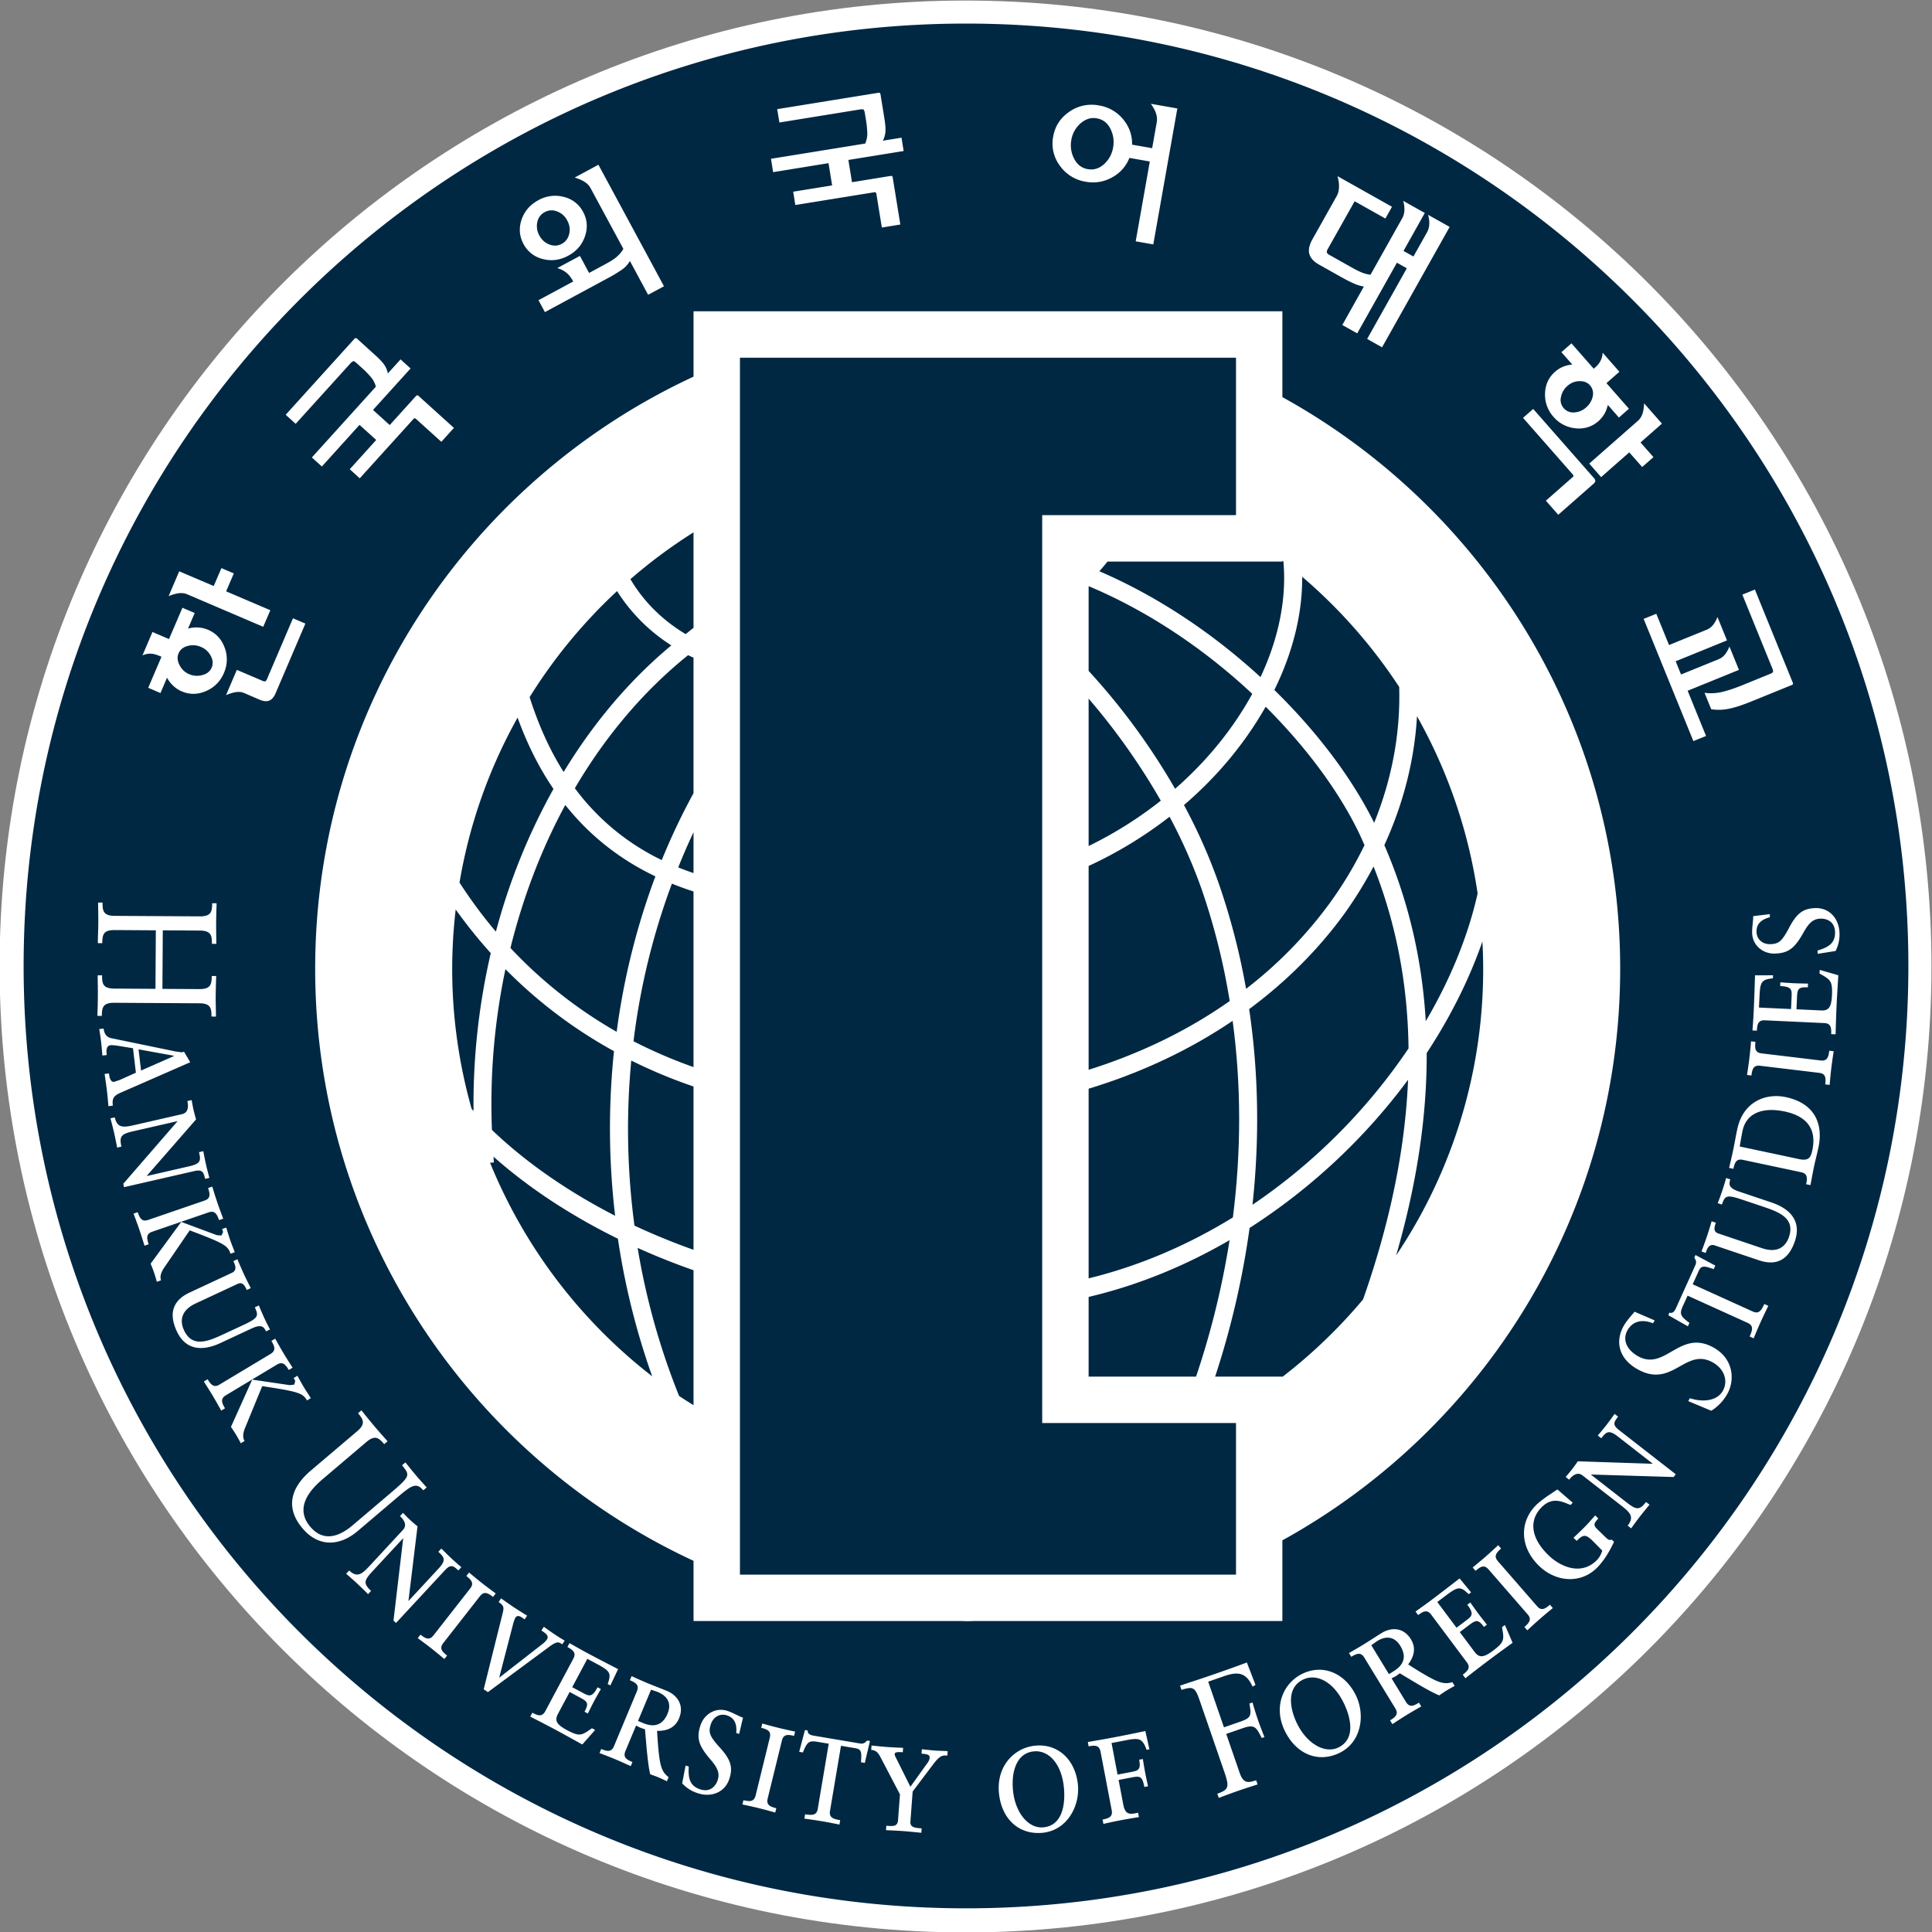
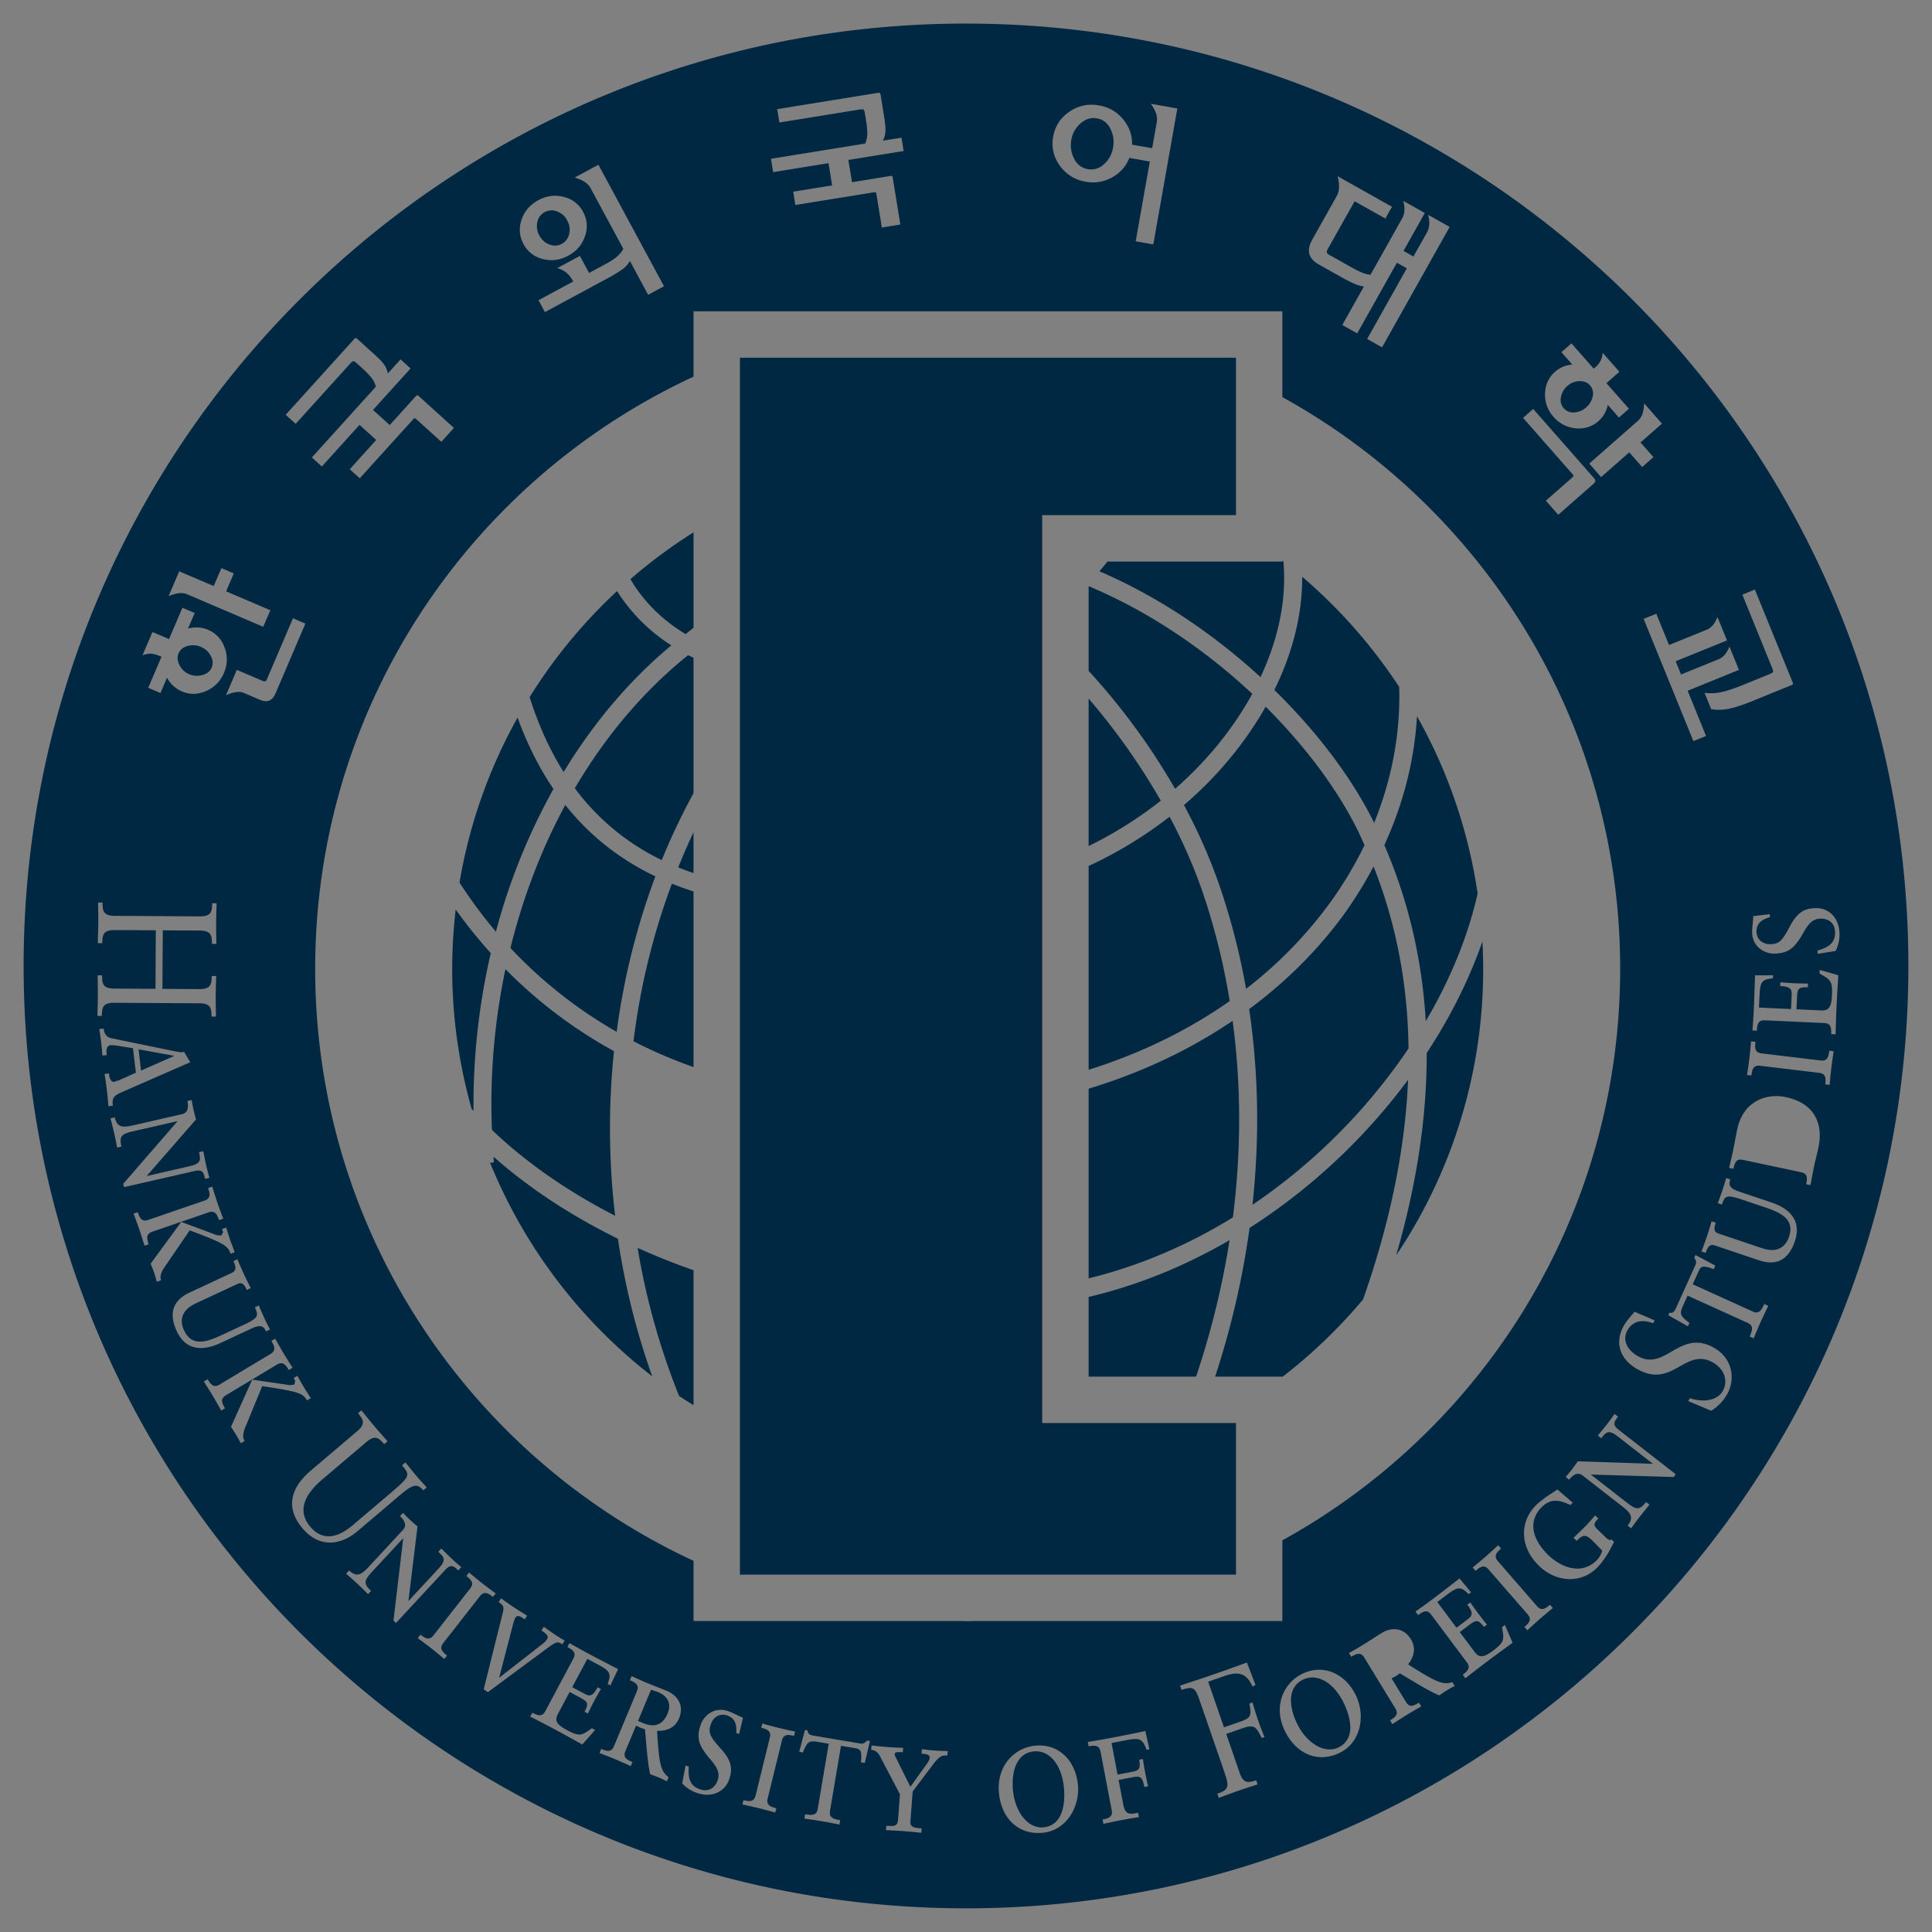
<svg xmlns="http://www.w3.org/2000/svg" xml:space="preserve" width="800" height="800" viewBox="0 0 800 800">
  <rect x="0" y="0" width="800" height="800" fill="#808080" stroke="none" />
  <defs>
    <clipPath id="a">
      <path d="M384.803 457.508c0-32.093 26.017-58.111 58.11-58.111 32.094 0 58.111 26.018 58.111 58.111 0 32.094-26.017 58.11-58.111 58.11-32.093 0-58.11-26.016-58.11-58.11" />
    </clipPath>
  </defs>
  <g clip-path="url(#a)" transform="matrix(6.883 0 0 -6.883 -2648.767 3549.224)">
-     <path d="M384.803 457.508c0-32.093 26.017-58.111 58.11-58.111 32.094 0 58.111 26.018 58.111 58.111 0 32.094-26.017 58.11-58.111 58.11-32.093 0-58.11-26.016-58.11-58.11" style="fill:#fff;fill-opacity:1;stroke:none" />
-   </g>
+     </g>
  <path d="m0 0-.405.136-.784-1.879.297-.124C-.218-2.149.294-2.008.59-1.3.838-.705.611-.255 0 0" style="fill:#002843;fill-opacity:1;fill-rule:nonzero;stroke:none" transform="matrix(6.883 0 0 -6.883 272.37 700.614)" />
-   <path d="m0 0-.347-.249 1.06-1.737.275.168c.624.383.809.881.409 1.535C1.061.267.564.346 0 0" style="fill:#002843;fill-opacity:1;fill-rule:nonzero;stroke:none" transform="matrix(6.883 0 0 -6.883 570.214 679.546)" />
  <path d="M0 0c-.945-.446-.866-1.596-.396-2.596.582-1.241 1.675-1.89 2.503-1.5.991.467.828 1.634.358 2.634C1.856-.166.834.394 0 0" style="fill:#002843;fill-opacity:1;fill-rule:nonzero;stroke:none" transform="matrix(6.883 0 0 -6.883 539.618 695.447)" />
  <path d="m0 0-.002.018-2.124.386.151-1.273z" style="fill:#002843;fill-opacity:1;fill-rule:nonzero;stroke:none" transform="matrix(6.883 0 0 -6.883 72.007 437.299)" />
  <path d="M0 0c.369-.064.696.036.99.302.29.266.47.599.541.995.071.398.016.773-.161 1.129-.18.357-.453.567-.821.63-.344.063-.668-.039-.972-.299a1.676 1.676 0 0 1-.559-.998A1.749 1.749 0 0 1-.815.63C-.634.273-.362.066 0 0" style="fill:#002843;fill-opacity:1;fill-rule:nonzero;stroke:none" transform="matrix(6.883 0 0 -6.883 450.377 70.033)" />
  <path d="M0 0c-1.04-.088-1.367-1.194-1.274-2.296.114-1.366.912-2.357 1.822-2.279 1.092.091 1.346 1.242 1.253 2.344C1.682-.803.918.077 0 0" style="fill:#002843;fill-opacity:1;fill-rule:nonzero;stroke:none" transform="matrix(6.883 0 0 -6.883 428.181 725.186)" />
  <path d="M0 0c.262-.1.51-.084.743.04a.88.88 0 0 1 .445.601c.066.273.026.543-.12.809a1.11 1.11 0 0 1-.609.541.867.867 0 0 1-.746-.044.848.848 0 0 1-.441-.597A1.13 1.13 0 0 1-.607.544C-.463.278-.262.099 0 0" style="fill:#002843;fill-opacity:1;fill-rule:nonzero;stroke:none" transform="matrix(6.883 0 0 -6.883 227.51 101.25)" />
  <path d="M0 0c.285-.193.577-.375.869-.558v8.121a41.251 41.251 0 0 0-3.363 1.343A42.408 42.408 0 0 1 0 0" style="fill:#002843;fill-opacity:1;fill-rule:nonzero;stroke:none" transform="matrix(6.883 0 0 -6.883 281.194 578.028)" />
-   <path d="M0 0a40.676 40.676 0 0 1 3.553-1.455V8.37A30.383 30.383 0 0 0-.192 9.93 43.73 43.73 0 0 1 0 0" style="fill:#002843;fill-opacity:1;fill-rule:nonzero;stroke:none" transform="matrix(6.883 0 0 -6.883 262.717 507.504)" />
  <path d="M0 0a30.854 30.854 0 0 1 5.19 18.884c-.788-2.265-1.921-4.533-3.352-6.711C1.852 8.318 1.234 4.253 0 0" style="fill:#002843;fill-opacity:1;fill-rule:nonzero;stroke:none" transform="matrix(6.883 0 0 -6.883 578.113 519.83)" />
  <path d="M0 0c.009-.115.01-.23.021-.345l-.229-.021a31.09 31.09 0 0 1 9.753-12.845 43.76 43.76 0 0 0-2.062 8.276C4.593-3.515 2.065-1.833 0 0" style="fill:#002843;fill-opacity:1;fill-rule:nonzero;stroke:none" transform="matrix(6.883 0 0 -6.883 204.363 478.965)" />
  <path d="M0 0c-.839 1.232-1.565 2.655-2.159 4.292a30.772 30.772 0 0 1-3.493-9.925 28.594 28.594 0 0 1 2.188-2.953A37.3 37.3 0 0 0 0 0" style="fill:#002843;fill-opacity:1;fill-rule:nonzero;stroke:none" transform="matrix(6.883 0 0 -6.883 229.18 326.687)" />
  <path d="M0 0a31.375 31.375 0 0 1-.211-3.568c0-2.922.413-5.745 1.169-8.425a6.6 6.6 0 0 1 .115-.127A40.348 40.348 0 0 0 2.11-2.625 29.32 29.32 0 0 0 0 0" style="fill:#002843;fill-opacity:1;fill-rule:nonzero;stroke:none" transform="matrix(6.883 0 0 -6.883 188.693 376.597)" />
  <path d="M0 0c-31.314 0-56.694-25.383-56.694-56.694 0-31.309 25.38-56.692 56.694-56.692 31.31 0 56.692 25.383 56.692 56.692C56.692-25.383 31.31 0 0 0m51.091-53.213c.817.03 1.423-.592 1.457-1.489a2.175 2.175 0 0 0-.236-1.091l-1.077-.171-.008.2c.709.201 1.076.485 1.053 1.121-.025.671-.562.808-.879.796-.418-.015-.677-.226-1.012-.823-.546-.98-.924-1.248-1.721-1.278-.694-.026-1.346.464-1.374 1.222-.013.332.064.744.064 1.031l.997.118.006-.184c-.404-.111-.825-.319-.804-.894.017-.453.376-.745.845-.727.49.018.678.156 1.128 1.011.495.943.918 1.134 1.561 1.158m-3.634 19.165 2.288-5.62.008-.076-.06-.042-2.433-.99c-.557-.226-1.02-.377-1.387-.448a2.903 2.903 0 0 0-1.044-.023l-.401.987a2.852 2.852 0 0 1 1.079.057c.381.089.855.254 1.426.493l1.514.617.112.085-.023.145-1.833 4.508zm-2.902-2.419c.331.137.496.394.653.763l.571-1.404-3.087-1.256.324-.795 2.26.919c.325.131.503.406.652.762l.571-1.404-3.086-1.255 1.107-2.721-.762-.308-2.992 7.352.761.308.766-1.88zm-4.141 12.564c.288.251.352.593.382 1.056l1.07-1.221-1.287-1.132.777-.883-.679-.595-.776.883-1.694-1.49-.713.814zm-4.978 2.956c.149.131.312.234.491.305.176.072.359.114.549.128.002-.004-.214.243-.658.746l.606.53 1.34-1.526.098.087c.232.203.412.471.438.876l1.007-1.147-.779-.684 1.352-1.539-.602-.531-.668.76a1.911 1.911 0 0 0-.198-.529 1.79 1.79 0 0 0-.366-.446 1.74 1.74 0 0 0-1.371-.431 1.982 1.982 0 0 0-1.331.688 1.978 1.978 0 0 0-.51 1.411c.017.53.219.965.602 1.302m-1.315-2.236 3.696-4.207.049-.13-.067-.123-2.17-1.908-.745.848 1.627 1.43.037.063-.027.064-3.01 3.426zM20.834-12.989l1.473 2.624c.183.325.156.782.043 1.184l3.276-1.84-.397-.708-1.85 1.039-1.656-2.944-.021-.144.084-.098 1.504-.845c.226-.126.421-.218.592-.282.17-.059.321-.095.452-.107l1.912 3.406c.126.223.187.573.055 1.039l1.299-.729-1.281-2.284.597-.335.825 1.468c.127.232.188.576.056 1.041l1.299-.728-4.067-7.244-.897.504 2.387 4.251-.597.334-2.388-4.25-.897.504 1.298 2.314a2.27 2.27 0 0 0-.581.173c-.207.089-.468.22-.777.393l-1.346.756c-.315.18-.507.39-.576.635-.069.247-.009.536.179.873M5.243-6.803c.112.634.437 1.134.975 1.5a2.328 2.328 0 0 0 1.785.377 2.351 2.351 0 0 0 1.449-.832c.373-.452.55-.959.539-1.527l1.207-.212.275 1.554c.068.385-.078.723-.353 1.117l1.593-.281-1.447-8.179-1.058.187.849 4.801-1.229.217A2.253 2.253 0 0 0 8.793-9.25a2.34 2.34 0 0 0-1.6-.263 2.346 2.346 0 0 0-1.55.966 2.22 2.22 0 0 0-.4 1.744M-6.026-5.758l-.077.464-.058.126-.148.013-4.918-.797-.132.804 6.107.988.069-.012.036-.072.232-1.435c.062-.381.083-.664.065-.849a1.38 1.38 0 0 0-.155-.518l1.125.181.127-.802-3.324-.538.217-1.339 2.342.381.073-.011.031-.063.462-2.852-1.112-.181-.333 2.051-.033.063-.069.011-4.77-.771-.128.801 2.342.379-.217 1.338-3.333-.541-.128.804 5.667.916c.084.191.128.393.127.612a5.887 5.887 0 0 1-.087.849m-16.089-2.735 3.945-7.31-.955-.513-1.096 2.035a1.588 1.588 0 0 0-.467-.515 8.465 8.465 0 0 0-.896-.539l-3.75-2.024-.385.717 2.089 1.126c-.203.378-.457.658-.959.806l1.361.733.551-1.026 1.026.554c.314.169.546.324.697.469.151.142.266.286.339.429L-22.6-9.876c-.161.297-.518.484-.944.612zm-4.624-3.305c.174.512.509.9 1.007 1.17a2.045 2.045 0 0 0 1.532.2 1.76 1.76 0 0 0 1.163-.899c.252-.467.289-.957.114-1.467-.173-.515-.511-.902-1.009-1.171-.5-.271-1.009-.336-1.529-.199a1.763 1.763 0 0 0-1.159.902c-.252.468-.29.954-.119 1.464m-10.039-7.15.061.036.073-.036 1.076-.977c.287-.257.48-.463.582-.62.103-.156.17-.324.204-.501l.765.844.602-.546-2.26-2.496 1.006-.909 1.592 1.761.061.034.066-.028 2.142-1.938-.756-.837-1.542 1.393-.063.029-.063-.037-3.241-3.581-.6.546 1.59 1.761-1.004.908-2.265-2.505-.602.545 3.852 4.259a1.439 1.439 0 0 1-.283.554 5.627 5.627 0 0 1-.601.612l-.347.314-.123.063-.124-.082-3.348-3.697-.6.545zm-2.966-17.149-1.792-4.192c-.097-.228-.222-.372-.377-.438-.154-.064-.349-.047-.582.052l-.949.408c-.325.136-.715.012-1.073-.132l.65 1.518 1.61-.686.103-.007.075.077 1.589 3.72zm-7.59 3.145 2.077-.884.462 1.077.746-.319-.462-1.079 2.659-1.136-.428-.996-4.581 1.958c-.332.142-.721.043-1.11-.113zm-1.61-3.65c.52-.224.853-.364.996-.427l.807 1.884.739-.314-.402-.939c.195.056.397.077.604.068.208-.012.409-.058.603-.141.476-.204.807-.56.996-1.07a1.993 1.993 0 0 0-.044-1.527 2 2 0 0 0-1.074-1.087c-.499-.216-.986-.224-1.461-.019a1.707 1.707 0 0 0-.517.338 1.895 1.895 0 0 0-.37.483l-.394-.922-.737.316.798 1.868-.096.039c-.436.186-.699.186-1.047.044zm-3.296-20.654.264-.001c.008-.462.016-.794.731-.798l2.483-.015.021 3.521-2.482.015c-.715.005-.728-.327-.74-.789l-.266.002c.002.419.025.793.028 1.177.002.418-.006.828-.013 1.263l.266-.001c.007-.462.015-.793.73-.798l5.129-.03c.715-.004.726.326.739.789l.266-.002c-.013-.41-.026-.81-.028-1.203-.002-.4.005-.802.013-1.238l-.265.002c-.007.462-.016.793-.731.798l-2.227.013-.022-3.521 2.228-.013c.714-.004.726.327.74.788l.265-.001c-.013-.462-.025-.872-.028-1.29-.002-.375.015-.758.014-1.151l-.266.002c-.007.462-.015.793-.731.798l-5.129.03c-.713.004-.726-.327-.739-.789l-.266.002c.013.392.025.784.028 1.176.002.41-.005.811-.012 1.264m.553-6.902a31.23 31.23 0 0 1-.137.967l.264.032.013-.104c.026-.217.123-.424.295-.404l.327.11.985.442-.175 1.472-.682.111c-.135.019-.494.09-.677.069-.242-.03-.25-.32-.23-.484l.013-.104-.264-.032c-.025.295-.05.591-.086.885-.026.225-.066.475-.104.707l.263.031c.053-.44.282-.545.503-.588l3.85-.794.345-.047.14.034.374-.63-4.147-1.815c-.45-.193-.566-.339-.511-.798l-.264-.031c-.029.33-.057.651-.095.971m.988-5.639 3.27 3.77-2.659-.608c-.717-.164-.867-.289-.722-.926l-.259-.059c-.053.282-.117.608-.183.896-.066.289-.142.576-.218.863l.259.059c.159-.696.567-.603 1.284-.439l2.769.634c.449.102.352.617.314.787l.258.059c.037-.206.071-.404.116-.599.041-.179.099-.389.149-.565l-2.974-3.408 2.609.598c.687.157.645.388.543.839l.258.059c.052-.274.11-.574.172-.845.056-.247.128-.516.194-.761l-.259-.059c-.09.4-.153.582-.651.468l-4.223-.967zm1.528-3.64-.251-.086c-.095.308-.204.658-.316.987-.107.313-.227.632-.344.942l.251.086c.133-.387.267-.59.634-.463l3.382 1.161c.367.126.349.369.217.756l.251.087c.098-.317.198-.642.305-.955.113-.33.241-.673.355-.975l-.251-.086c-.132.387-.267.59-.633.464l-3.383-1.161c-.367-.127-.349-.369-.217-.757m.742-2.168-.252-.087c-.044.16-.101.361-.155.518-.064.19-.139.376-.217.571l1.841 2.512 2.152-.8.266-.018.101.209-.062.181.251.087c.072-.243.156-.519.238-.757.082-.239.189-.488.27-.727l-.251-.087c-.167.487-.374.618-2.456 1.404l-1.49-2.179c-.183-.257-.331-.547-.236-.827m.95-3.065c-.471 1.011-.299 1.832.776 2.332l2.547 1.188c.333.156.179.488.08.701l.241.113c.126-.298.263-.617.399-.911.129-.276.274-.564.408-.828l-.241-.113c-.11.237-.238.514-.553.367l-2.52-1.175c-.851-.397-.985-1.007-.703-1.615.514-1.106 1.524-.635 2.449-.203l1.093.508c.927.432.964.546.718 1.076l.241.112c.111-.265.228-.538.348-.799.103-.221.211-.431.324-.647l-.241-.112c-.125.268-.266.452-.869.171l-1.88-.876c-1.066-.497-2.082-.442-2.617.711m2.9-4.635-.228-.138a32.05 32.05 0 0 1-.514.9c-.17.285-.354.571-.532.85l.227.136c.211-.351.384-.521.716-.321l3.067 1.842c.333.201.265.434.055.785l.227.137c.162-.289.327-.586.497-.869.179-.3.376-.609.551-.879l-.229-.137c-.21.35-.383.521-.716.321l-3.067-1.843c-.333-.199-.264-.434-.054-.784m1.235-1.108c-.125-.289-.211-.604-.058-.858l-.228-.137a8.627 8.627 0 0 1-.26.473c-.103.172-.214.34-.331.513l1.278 2.842 2.272-.333.263.037.055.226-.098.165.228.137c.121-.222.26-.475.39-.691.129-.217.285-.438.415-.655l-.228-.137c-.263.442-.494.527-2.694.86zm3.427-6.113c-.927 1.096-.861 2.284.447 3.429l2.845 2.416c.545.463.339.723.049 1.082l.203.171c.256-.318.507-.63.76-.93.259-.307.525-.606.814-.931l-.202-.172c-.306.346-.527.592-1.073.128l-2.65-2.25c-.928-.788-1.604-1.808-.726-2.845.933-1.104 2.021-.363 2.559.094l2.22 1.886c1.279 1.086 1.221 1.106.744 1.717l.202.172c.229-.286.457-.571.694-.851.191-.226.392-.432.584-.658l-.203-.172c-.45.532-.748.267-1.699-.54l-2.244-1.906c-1.06-.9-2.333-1.01-3.324.16m5.473-5.55.586 4.959-1.856-2.001c-.502-.54-.556-.727-.078-1.171l-.18-.196a28.54 28.54 0 0 1-.656.638c-.216.201-.44.395-.663.59l.18.195c.522-.487.808-.179 1.309.36l1.932 2.086c.314.336-.055.708-.182.826l.181.195c.146-.15.285-.294.432-.431.134-.124.3-.264.441-.381l-.546-4.494 1.822 1.965c.479.517.314.684-.023.999l.181.195c.197-.197.412-.413.616-.602.185-.173.396-.355.587-.519l-.18-.196c-.3.28-.453.395-.801.02l-2.949-3.179zm3.225-2.104-.164-.209c-.246.206-.528.441-.802.656-.26.204-.533.405-.8.602l.164.209c.322-.253.545-.349.784-.043l2.206 2.819c.24.306.093.5-.229.752l.164.21c.253-.213.514-.43.775-.635.273-.215.567-.432.827-.624l-.164-.209c-.322.253-.544.35-.784.044l-2.206-2.819c-.24-.306-.093-.5.229-.753m2.203-2.03 1.126 4.521c.099.388.113.502-.228.729l.147.221c.241-.172.496-.354.749-.523.269-.178.542-.347.817-.518l-.148-.221-.173.116c-.167.11-.295.122-.397-.031l-.096-.256-.867-3.342 2.544 1.982c.142.102.255.211.328.322.148.221-.077.37-.331.539l.147.222c.227-.163.467-.335.7-.489.173-.115.374-.237.555-.344l-.148-.222c-.231.154-.312.207-.85-.196l-3.621-2.679zm5.93-3.32c-.547.305-1.087.606-1.639.902-.491.263-.994.521-1.491.774l.127.235c.36-.193.595-.249.778.094l1.687 3.158c.183.343.004.509-.356.701l.125.235c.341-.194.681-.388 1.026-.573.629-.337 1.271-.669 1.897-.992l-.464-.982-.162.087c.236.663.134.787-.656 1.21l-.568.304-.91-1.706.637-.341c.383-.206.557-.287.889.336l.199-.107c-.132-.231-.27-.47-.4-.713-.13-.244-.257-.501-.384-.758l-.2.107c.265.496.195.604-.259.846l-.636.342-.704-1.319c-.207-.388-.1-.631.537-.971.775-.416.891-.327 1.508.109l.192-.104zm5.823 1.576c-.225-.539-.68-.77-1.324-.755.125-2.116.239-2.43.694-2.787l-.102-.246a8.827 8.827 0 0 1-.474.221c-.176.074-.349.135-.529.2-.14.546-.233 1.727-.314 2.704l-.273.093-.265.133-.639-1.53c-.161-.387.068-.516.421-.664l-.102-.245c-.293.133-.626.284-.947.418-.306.128-.623.25-.931.368l.102.245c.377-.157.617-.192.767.167l1.38 3.305c.149.359-.044.506-.422.664l.103.246c.302-.138.61-.278.916-.406.385-.161.93-.367 1.204-.481.666-.28 1.05-.896.735-1.65m3.44-.886c.034.419-.017.886-.563 1.062-.431.138-.827-.099-.971-.548-.149-.469-.085-.694.564-1.407.716-.788.75-1.251.554-1.865-.25-.779-1.041-1.138-1.893-.864a2.152 2.152 0 0 0-.944.593l.207 1.073.19-.061c-.053-.736.089-1.179.693-1.373.638-.205.95.254 1.046.556.128.399.019.714-.427 1.234-.733.848-.855 1.295-.611 2.055.212.663.894 1.11 1.615.879.315-.101.676-.314.946-.412l-.232-.978zm3.478-.172c-.396.098-.639.094-.732-.284l-.854-3.479c-.093-.377.121-.493.518-.591l-.064-.258c-.31.087-.662.184-1 .268-.321.079-.653.15-.976.219l.064.258c.396-.098.639-.094.732.284l.853 3.478c.093.378-.12.494-.517.591l.064.258c.318-.088.645-.179.965-.258.339-.084.696-.161 1.011-.227zm4.256-1.626-.231.039c.056.654.008.787-.343.847l-.859.144-.66-3.916c-.063-.383.158-.483.613-.56l-.046-.262c-.365.073-.725.143-1.069.202-.325.055-.661.101-1.04.155l.044.262c.454-.076.697-.055.761.328l.66 3.916-.652.11c-.523.088-.64.025-.901-.636l-.223.037.345 1.312.171-.029c-.033-.191.157-.275.336-.306l2.737-.462c.197-.034.3-.051.496.165l.171-.029zm4.966.442c-.286.021-.444.012-.85-.522l-1.238-1.642-.135-1.817c-.026-.347.295-.371.677-.399l-.02-.265c-.346.036-.71.073-1.057.099-.355.026-.721.042-1.068.059l.019.264c.434-.031.677-.049.706.349l.115 1.541-1.215 2.318c-.147.246-.28.338-.515.356l.02.265c.278-.031.615-.066.918-.089.321-.024.661-.039.982-.052l-.02-.265c-.164.012-.477.035-.486-.098-.008-.091.033-.146.1-.285l.843-1.694.944 1.315c.105.137.204.283.213.405.011.153-.017.237-.486.273l.02.265c.259-.03.571-.063.831-.082.217-.016.47-.015.721-.033zm1.224 8.083c-.132 0-.261.008-.392.01h-16.101v3.623c-13.438 6.232-22.762 19.834-22.762 35.619 0 15.787 9.324 29.388 22.762 35.62v3.933h35.424v-5.164c12.113-6.683 20.322-19.576 20.322-34.389 0-14.812-8.209-27.704-20.322-34.387v-4.855H.492c-.131-.002-.26-.01-.391-.01m4.472-12.732c-1.43-.121-2.466.88-2.596 2.441-.134 1.601.944 2.698 2.219 2.806 1.404.118 2.416-.926 2.539-2.395.106-1.265-.671-2.727-2.162-2.852m4.544 3.504.804.154c.427.081.612.127.496.74l.222.043c.041-.263.085-.536.136-.808.052-.271.113-.551.176-.831l-.222-.042c-.121.633-.243.672-.748.576l-.802-.154.281-1.478c.101-.533.311-.608.712-.53l.18.035.049-.262c-.335-.054-.695-.112-1.157-.201-.325-.062-.656-.136-.979-.208l-.05.261c.402.077.621.182.549.563l-.671 3.519c-.073.382-.315.398-.716.322l-.05.261c.557.096 1.106.19 1.661.297.804.153 1.306.26 1.8.365l.244-1.099-.17-.033c-.244.673-.432.731-1.192.585l-.915-.175zm8.674 2.202c-.329.633-.411.843-1.135.593l-1.002-.348.811-2.351c.234-.677.549-.578.988-.436l.087-.252c-.415-.133-.796-.254-1.174-.385-.37-.129-.744-.269-1.161-.425l-.087.252c.715.248.727.426.404 1.364l-1.482 4.294c-.274.793-.419.786-1.079.59l-.085.252c.583.202 1.189.39 1.79.599a89.35 89.35 0 0 1 2.23.795l.519-1.348-.176-.104c-.365.794-.804.945-1.7.635l-.97-.337.948-2.747.97.337c.674.233.692.369.561 1.093l.19.066c.046-.19.21-.717.331-1.066.106-.31.28-.758.386-1.014zm4.65-.91c-1.299-.612-2.618-.034-3.283 1.382-.682 1.454-.054 2.858 1.103 3.404 1.275.601 2.589-.024 3.214-1.357.539-1.148.32-2.79-1.034-3.429m6.5 3.786a10.98 10.98 0 0 1-.471-.313c-.525.206-1.533.823-2.372 1.329l-.234-.168-.263-.137.863-1.414c.218-.358.458-.248.784-.047l.138-.228c-.28-.159-.597-.342-.894-.524a30.039 30.039 0 0 1-.842-.541l-.138.228c.348.214.517.389.314.721l-1.865 3.054c-.203.332-.436.261-.785.048l-.138.227c.287.163.582.333.863.506.356.218.844.54 1.096.695.615.377 1.339.329 1.766-.37.303-.497.224-1.001-.165-1.516 1.785-1.137 2.106-1.228 2.661-1.067l.138-.228a9.28 9.28 0 0 1-.456-.255m2.433 1.744c-.446-.334-.893-.683-1.332-1.025l-.159.213c.327.245.479.436.245.747l-2.143 2.866c-.233.311-.458.219-.785-.027l-.16.213c.32.227.64.454.953.689.571.429 1.142.872 1.7 1.303l.691-.836-.146-.11c-.5.494-.655.454-1.372-.084l-.515-.388 1.158-1.547.577.434c.348.261.496.385.073.95l.18.135c.152-.218.312-.444.476-.665.166-.222.345-.445.523-.67l-.18-.135c-.338.45-.465.431-.876.123l-.578-.434.894-1.196c.264-.352.529-.357 1.107.076.703.529.672.671.54 1.416l.174.131.464-1.072c-.507-.367-1.009-.73-1.509-1.107m3.135 2.531a29.423 29.423 0 0 1-.741-.674l-.174.201c.308.269.445.469.19.763l-2.349 2.7c-.255.294-.471.185-.78-.084l-.175.201c.256.21.518.425.768.643.262.229.53.477.767.697l.175-.201c-.309-.269-.445-.47-.19-.763l2.349-2.7c.253-.294.471-.186.779.084l.175-.201a33.14 33.14 0 0 1-.794-.666m3.477 3.117c-.975-1.007-2.488-.909-3.515.089-1.173 1.14-1.162 2.636-.21 3.618.157.163.307.273.635.524l.682.454.921-.798-.133-.138c-.555.236-1.132.493-1.761-.158-.661-.681-.735-1.728.438-2.867.682-.663 1.957-1.271 2.921-.277.151.157.246.343.312.559l-.552.561c-.41.399-.569.456-.987.024l-.19.185c.238.231.512.485.742.723.183.188.385.428.56.622l.191-.185c-.285-.294-.308-.406-.059-.648l.47-.456c.132-.129.242-.235.395-.165l.139-.136c-.207-.419-.508-1.024-.999-1.531m4.583 5.433-4.983.15 2.153-1.677c.581-.453.772-.491 1.171.025l.21-.163a26.505 26.505 0 0 1-.577-.71 24.332 24.332 0 0 1-.528-.714l-.21.163c.438.564.107.822-.473 1.274l-2.242 1.746c-.362.283-.699-.117-.806-.255l-.209.164c.136.158.267.311.39.469.111.144.237.323.341.473l4.515-.15-2.112 1.646c-.556.433-.708.254-.991-.11l-.21.163c.179.213.374.448.545.668.155.199.318.426.465.632l.21-.163c-.252-.324-.353-.488.05-.802l3.419-2.663zm3.219 4.978a2.787 2.787 0 0 0-.954-.992l-1.385.58.098.174c.74-.246 1.629-.187 1.982.444.328.585.104 1.311-.6 1.707-1.656.933-2.429-1.592-4.53-.408-1.149.646-1.353 1.681-.834 2.608.176.312.431.578.655.852l1.208-.521-.098-.174c-.67.267-1.232.123-1.539-.424-.324-.578-.021-1.187.629-1.554 1.656-.931 2.515 1.664 4.563.511 1.157-.652 1.309-1.907.805-2.803m2.011 4.335c-.136-.302-.267-.616-.416-.97l-.241.11c.19.421.23.661-.123.821l-3.61 1.637-.274-.603c-.219-.485-.187-.614.385-1.036l-.093-.207-1.179.669.072.159c.177-.08.306.081.382.248l1.144 2.533c.082.182.126.278-.033.522l.072.159 1.192-.637-.097-.213c-.617.222-.757.208-.905-.117l-.358-.794 3.61-1.637c.354-.161.507.029.697.45l.242-.11a39.845 39.845 0 0 1-.467-.984m2.067 4.88c-.355-1.057-1.043-1.534-2.165-1.155l-2.663.896c-.349.118-.465-.229-.54-.453l-.252.085c.113.303.233.63.336.936.097.289.19.598.274.882l.252-.085c-.083-.248-.18-.537.15-.648l2.633-.887c.89-.3 1.406.05 1.62.687.388 1.157-.667 1.511-1.635 1.838l-1.143.384c-.968.326-1.073.27-1.259-.283l-.252.084a15.297 15.297 0 0 1 .507 1.512l.252-.084c-.094-.281-.117-.513.511-.725l1.966-.661c1.114-.375 1.814-1.116 1.408-2.323m1.417 5.642c-.08-.375-.19-.798-.261-1.129-.081-.384-.149-.762-.221-1.147l-.26.055c.085.4.074.643-.306.723l-3.498.742c-.38.081-.488-.137-.573-.538l-.259.055c.076.314.159.661.235 1.019.092.435.165.874.255 1.301.362 1.714 1.766 2.182 2.915 1.939 1.889-.401 2.235-1.775 1.973-3.02m.771 4.751c-.04-.329-.07-.667-.1-.997l-.263.031c.049.407.016.648-.369.694l-3.55.426c-.385.047-.474-.18-.523-.586l-.264.031c.049.328.1.664.14.993.041.346.075.711.103 1.032l.264-.031c-.049-.407-.016-.648.369-.694l3.55-.427c.386-.046.474.18.522.587l.265-.031a33.628 33.628 0 0 1-.144-1.028m.316 3.727c-.025-.556-.041-1.123-.057-1.681l-.265.012c.019.41-.031.648-.42.665l-3.571.165c-.388.019-.46-.214-.479-.622l-.265.011c.028.392.057.782.075 1.175.032.714.056 1.437.078 2.142l1.084.003-.008-.183c-.699-.072-.767-.218-.808-1.114l-.031-.645 1.93-.089.033.723c.02.435.019.627-.686.66l.01.226c.266-.021.541-.042.816-.056.276-.012.562-.016.848-.021l-.01-.226c-.562.025-.629-.085-.652-.598l-.033-.722 1.49-.07c.438-.02.611.181.645.904.041.879-.089.946-.747 1.317l.011.218 1.119-.322c-.038-.627-.077-1.245-.107-1.872" style="fill:#002843;fill-opacity:1;fill-rule:nonzero;stroke:none" transform="matrix(6.883 0 0 -6.883 400.008 9.761)" />
  <path d="M0 0c.16.122.312.256.475.375v5.747a31.068 31.068 0 0 1-3.796-2.815C-2.496 1.907-1.354.816 0 0" style="fill:#002843;fill-opacity:1;fill-rule:nonzero;stroke:none" transform="matrix(6.883 0 0 -6.883 283.902 262.576)" />
  <path d="M0 0a29.11 29.11 0 0 1 3.61-1.553V9.012c-.441.141-.874.3-1.3.471A41.437 41.437 0 0 1 0 0" style="fill:#002843;fill-opacity:1;fill-rule:nonzero;stroke:none" transform="matrix(6.883 0 0 -6.883 262.324 431.169)" />
  <path d="M0 0a50.97 50.97 0 0 0-2.073-8.945h4.046v-.017A31.259 31.259 0 0 1 6.827-4.3C8.455.335 9.361 4.747 9.534 8.913A36.248 36.248 0 0 0 0 0" style="fill:#002843;fill-opacity:1;fill-rule:nonzero;stroke:none" transform="matrix(6.883 0 0 -6.883 517.43 508.46)" />
  <path d="M0 0c-2.054.981-3.892 2.373-5.421 4.295-1.439-2.656-2.545-5.559-3.298-8.603a27.222 27.222 0 0 1 6.39-5.044A42.536 42.536 0 0 0 0 0" style="fill:#002843;fill-opacity:1;fill-rule:nonzero;stroke:none" transform="matrix(6.883 0 0 -6.883 271.382 362.888)" />
  <path d="M0 0v2.457A37.812 37.812 0 0 1-.919.342C-.617.22-.311.106 0 0" style="fill:#002843;fill-opacity:1;fill-rule:nonzero;stroke:none" transform="matrix(6.883 0 0 -6.883 287.173 361.524)" />
  <path d="M0 0a14.115 14.115 0 0 1 5.229-4.322 39.196 39.196 0 0 0 1.91 4.024v8.151c-.107.052-.219.099-.325.153C4.118 5.839 1.828 3.111 0 0" style="fill:#002843;fill-opacity:1;fill-rule:nonzero;stroke:none" transform="matrix(6.883 0 0 -6.883 238.03 326.396)" />
  <path d="M0 0c-.046 3.878-.751 7.531-2.105 10.945a24.095 24.095 0 0 0-1.78-2.877c-1.578-2.164-3.503-4.072-5.703-5.703.566-3.832.632-7.792.2-11.771A34.994 34.994 0 0 1 0 0" style="fill:#002843;fill-opacity:1;fill-rule:nonzero;stroke:none" transform="matrix(6.883 0 0 -6.883 583.245 434.128)" />
  <path d="M0 0h11.659v9.47h-29.843v-73.209h29.843v9.12H0Z" style="fill:#002843;fill-opacity:1;fill-rule:nonzero;stroke:none" transform="matrix(6.883 0 0 -6.883 431.554 213.304)" />
  <path d="M0 0c3.602-1.551 6.915-3.814 9.694-6.368 1.11 2.364 1.575 4.752 1.378 6.955a2.653 2.653 0 0 1-.062.049V.582H.489C.328.386.168.19 0 0" style="fill:#002843;fill-opacity:1;fill-rule:nonzero;stroke:none" transform="matrix(6.883 0 0 -6.883 455.226 236.545)" />
  <path d="M0 0h6.463A50.069 50.069 0 0 1 8.48 8.212C5.854 6.684 3.006 5.502 0 4.795Z" style="fill:#002843;fill-opacity:1;fill-rule:nonzero;stroke:none" transform="matrix(6.883 0 0 -6.883 450.775 570.034)" />
  <path d="M0 0c3.094.756 6.013 2.025 8.679 3.666.508 3.993.504 7.975-.015 11.827C6.095 13.752 3.181 12.375 0 11.409Z" style="fill:#002843;fill-opacity:1;fill-rule:nonzero;stroke:none" transform="matrix(6.883 0 0 -6.883 450.775 529.339)" />
  <path d="M0 0c1.481 2.517 2.548 5.13 3.12 7.683A30.815 30.815 0 0 1-.527 18.346c-.152-2.64-.821-5.26-1.964-7.755C-1.053 7.275-.219 3.741 0 0" style="fill:#002843;fill-opacity:1;fill-rule:nonzero;stroke:none" transform="matrix(6.883 0 0 -6.883 590.375 422.858)" />
  <path d="m0 0 .008-.017C1.08 2.629 1.598 5.398 1.514 8.16a31.228 31.228 0 0 1-5.834 6.626c.013-2.201-.551-4.525-1.676-6.81C-3.371 5.411-1.29 2.614 0 0" style="fill:#002843;fill-opacity:1;fill-rule:nonzero;stroke:none" transform="matrix(6.883 0 0 -6.883 568.95 340.606)" />
  <path d="M0 0a23.819 23.819 0 0 1 4.342 2.728A39.764 39.764 0 0 1 0 8.869Z" style="fill:#002843;fill-opacity:1;fill-rule:nonzero;stroke:none" transform="matrix(6.883 0 0 -6.883 450.775 350.32)" />
  <path d="M0 0c-1.262-2.223-2.935-4.221-4.915-5.916a33.093 33.093 0 0 0 2.103-4.746 41.24 41.24 0 0 0 1.633-6.31 25.516 25.516 0 0 1 5.011 5.125 23.056 23.056 0 0 1 2.114 3.518c-.133.294-.26.59-.403.88C4.34-5.009 2.416-2.408 0 0" style="fill:#002843;fill-opacity:1;fill-rule:nonzero;stroke:none" transform="matrix(6.883 0 0 -6.883 524.085 292.635)" />
  <path d="M0 0c3.13.984 5.99 2.375 8.487 4.136a40.237 40.237 0 0 1-1.674 6.687 31.374 31.374 0 0 1-1.944 4.4A25.002 25.002 0 0 0 0 12.261Z" style="fill:#002843;fill-opacity:1;fill-rule:nonzero;stroke:none" transform="matrix(6.883 0 0 -6.883 450.775 442.974)" />
  <path d="M0 0a39.99 39.99 0 0 0 5.202-7.094c1.879 1.642 3.466 3.568 4.643 5.712C7.051 1.234 3.677 3.555 0 5.097Z" style="fill:#002843;fill-opacity:1;fill-rule:nonzero;stroke:none" transform="matrix(6.883 0 0 -6.883 450.775 277.8)" />
  <path d="M0 0a10.56 10.56 0 0 0-3.266 3.266 31.156 31.156 0 0 1-5.26-6.38c.549-1.726 1.235-3.221 2.047-4.503C-4.704-4.693-2.533-2.103 0 0" style="fill:#002843;fill-opacity:1;fill-rule:nonzero;stroke:none" transform="matrix(6.883 0 0 -6.883 277.988 267.24)" />
  <path d="M0 0a39.324 39.324 0 0 1-.813-9.67c1.974-1.895 4.484-3.662 7.412-5.167a44.744 44.744 0 0 0-.069 9.902A28.282 28.282 0 0 0 0 0" style="fill:#002843;fill-opacity:1;fill-rule:nonzero;stroke:none" transform="matrix(6.883 0 0 -6.883 209.293 401.306)" />
  <path d="M0 0c.252-.109.52-.128.794-.055.276.072.466.221.561.449.097.226.079.464-.055.71a1.152 1.152 0 0 1-.583.533 1.193 1.193 0 0 1-.798.061c-.271-.07-.455-.218-.553-.445-.093-.216-.074-.451.057-.706C-.449.291-.257.109 0 0" style="fill:#002843;fill-opacity:1;fill-rule:nonzero;stroke:none" transform="matrix(6.883 0 0 -6.883 78.307 279.155)" />
  <path d="M0 0c.261.014.499.113.705.297.212.186.348.408.401.668a.743.743 0 0 1-.167.667c-.149.171-.363.255-.633.248-.272-.005-.51-.1-.719-.284A1.165 1.165 0 0 1-.804.928.738.738 0 0 1-.639.255.746.746 0 0 1 0 0" style="fill:#002843;fill-opacity:1;fill-rule:nonzero;stroke:none" transform="matrix(6.883 0 0 -6.883 651.902 170.77)" />
-   <path d="M0 0c-1.229.261-2.301-.02-2.543-1.162-.052-.248-.122-.678-.168-.945L.886-2.87c.58-.122.687.14.774.55C1.834-1.502 1.749-.371 0 0" style="fill:#002843;fill-opacity:1;fill-rule:nonzero;stroke:none" transform="matrix(6.883 0 0 -6.883 739.04 460.243)" />
</svg>